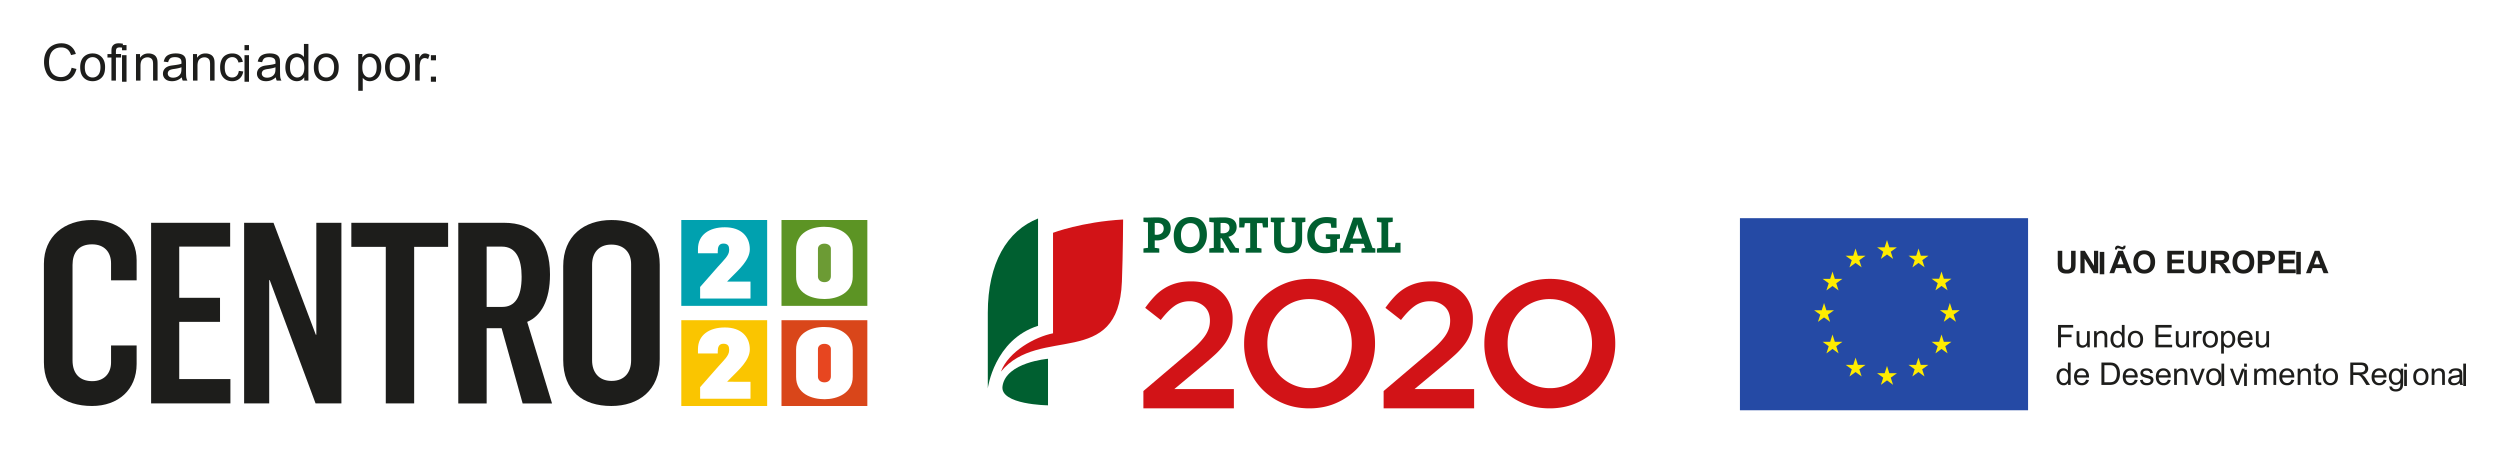
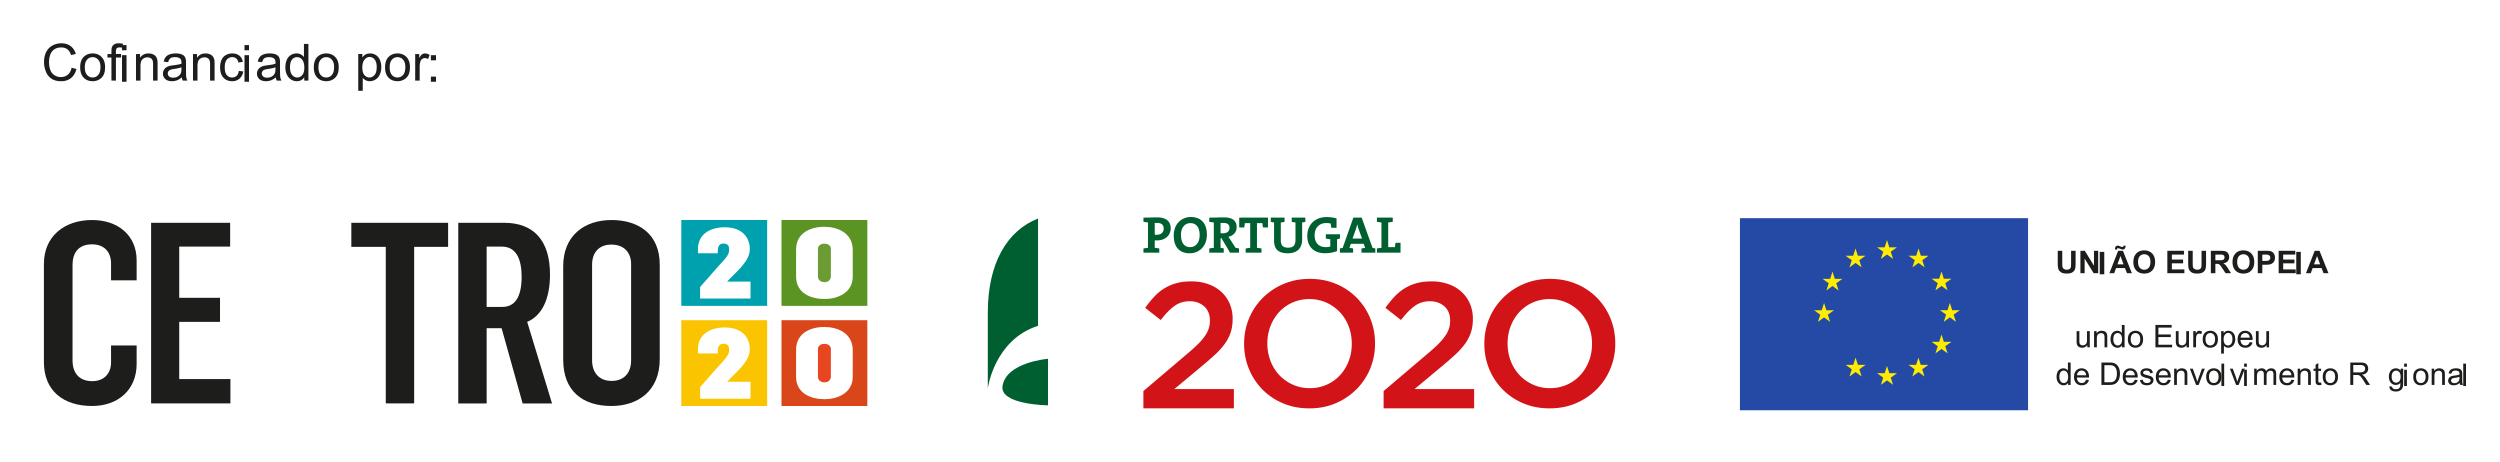
<svg xmlns="http://www.w3.org/2000/svg" width="407.937" height="75.417" viewBox="0 0 107.933 19.954" version="1.1" id="svg1" xml:space="preserve">
  <defs id="defs1">
    <clipPath clipPathUnits="userSpaceOnUse" id="clipPath801">
      <path d="M0 1080h1920V0H0Z" transform="translate(-1399.098 -525.667)" id="path801" />
    </clipPath>
    <clipPath clipPathUnits="userSpaceOnUse" id="clipPath803">
      <path d="M0 1080h1920V0H0Z" transform="translate(-1419.425 -526.019)" id="path803" />
    </clipPath>
    <clipPath clipPathUnits="userSpaceOnUse" id="clipPath805">
      <path d="M0 1080h1920V0H0Z" transform="translate(-1428.452 -525.667)" id="path805" />
    </clipPath>
    <clipPath clipPathUnits="userSpaceOnUse" id="clipPath807">
      <path d="M0 1080h1920V0H0Z" transform="translate(-1448.78 -526.019)" id="path807" />
    </clipPath>
    <clipPath clipPathUnits="userSpaceOnUse" id="clipPath809">
      <path d="M0 1080h1920V0H0Z" transform="translate(-1427.631 -542.57)" id="path809" />
    </clipPath>
    <clipPath clipPathUnits="userSpaceOnUse" id="clipPath811">
      <path d="M0 1080h1920V0H0Z" transform="translate(-1386.225 -546.75)" id="path811" />
    </clipPath>
    <clipPath clipPathUnits="userSpaceOnUse" id="clipPath813">
-       <path d="M0 1080h1920V0H0Z" transform="translate(-1388.056 -532.722)" id="path813" />
-     </clipPath>
+       </clipPath>
    <clipPath clipPathUnits="userSpaceOnUse" id="clipPath815">
      <path d="M0 1080h1920V0H0Z" transform="translate(-1387.443 -529.608)" id="path815" />
    </clipPath>
    <clipPath clipPathUnits="userSpaceOnUse" id="clipPath817">
      <path d="M0 1080h1920V0H0Z" transform="translate(-1264.753 -529.195)" id="path817" />
    </clipPath>
    <clipPath clipPathUnits="userSpaceOnUse" id="clipPath819">
      <path d="M0 1080h1920V0H0Z" transform="translate(-1277.852 -546.227)" id="path819" />
    </clipPath>
    <clipPath clipPathUnits="userSpaceOnUse" id="clipPath821">
-       <path d="M0 1080h1920V0H0Z" transform="translate(-1289.217 -546.227)" id="path821" />
-     </clipPath>
+       </clipPath>
    <clipPath clipPathUnits="userSpaceOnUse" id="clipPath823">
      <path d="M0 1080h1920V0H0Z" transform="translate(-1306.527 -543.285)" id="path823" />
    </clipPath>
    <clipPath clipPathUnits="userSpaceOnUse" id="clipPath825">
      <path d="M0 1080h1920V0H0Z" transform="translate(-1320.772 -535.946)" id="path825" />
    </clipPath>
    <clipPath clipPathUnits="userSpaceOnUse" id="clipPath827">
      <path d="M0 1080h1920V0H0Z" transform="translate(-1336.503 -529.412)" id="path827" />
    </clipPath>
    <clipPath clipPathUnits="userSpaceOnUse" id="clipPath829">
      <path d="M0 1080h1920V0H0Z" transform="translate(-1351.09 -536.97)" id="path829" />
    </clipPath>
    <clipPath clipPathUnits="userSpaceOnUse" id="clipPath831">
      <path d="M0 1080h1920V0H0Z" transform="translate(-1351.09 -524.727)" id="path831" />
    </clipPath>
    <clipPath clipPathUnits="userSpaceOnUse" id="clipPath833">
      <path d="M0 1080h1920V0H0Z" transform="translate(-1363.584 -539.653)" id="path833" />
    </clipPath>
    <clipPath clipPathUnits="userSpaceOnUse" id="clipPath835">
      <path d="M0 1080h1920V0H0Z" transform="translate(-1360.122 -543.677)" id="path835" />
    </clipPath>
    <clipPath clipPathUnits="userSpaceOnUse" id="clipPath837">
      <path d="M0 1080h1920V0H0Z" transform="translate(-1360.122 -531.435)" id="path837" />
    </clipPath>
    <clipPath clipPathUnits="userSpaceOnUse" id="clipPath839">
      <path d="M0 1080h1920V0H0Z" transform="translate(-1363.584 -527.411)" id="path839" />
    </clipPath>
    <clipPath clipPathUnits="userSpaceOnUse" id="clipPath841">
      <path d="M0 1080h1920V0H0Z" transform="translate(-1510.82 -542.805)" id="path841" />
    </clipPath>
    <clipPath clipPathUnits="userSpaceOnUse" id="clipPath843">
      <path d="M0 1080h1920V0H0Z" transform="translate(-1513.592 -540.066)" id="path843" />
    </clipPath>
    <clipPath clipPathUnits="userSpaceOnUse" id="clipPath845">
      <path d="M0 1080h1920V0H0Z" id="path845" />
    </clipPath>
    <clipPath clipPathUnits="userSpaceOnUse" id="clipPath847">
      <path d="M0 1080h1920V0H0Z" transform="translate(-1518.863 -541.15)" id="path847" />
    </clipPath>
    <clipPath clipPathUnits="userSpaceOnUse" id="clipPath849">
      <path d="M0 1080h1920V0H0Z" transform="translate(-1520.632 -541.437)" id="path849" />
    </clipPath>
    <clipPath clipPathUnits="userSpaceOnUse" id="clipPath851">
      <path d="M0 1080h1920V0H0Z" transform="translate(-1524.212 -540.066)" id="path851" />
    </clipPath>
    <clipPath clipPathUnits="userSpaceOnUse" id="clipPath853">
      <path d="M0 1080h1920V0H0Z" transform="translate(-1526.76 -542.805)" id="path853" />
    </clipPath>
    <clipPath clipPathUnits="userSpaceOnUse" id="clipPath855">
      <path d="M0 1080h1920V0H0Z" transform="translate(-1530.08 -541.646)" id="path855" />
    </clipPath>
    <clipPath clipPathUnits="userSpaceOnUse" id="clipPath857">
      <path d="M0 1080h1920V0H0Z" transform="translate(-1532.746 -541.437)" id="path857" />
    </clipPath>
    <clipPath clipPathUnits="userSpaceOnUse" id="clipPath859">
      <path d="M0 1080h1920V0H0Z" transform="translate(-1535.817 -542.341)" id="path859" />
    </clipPath>
    <clipPath clipPathUnits="userSpaceOnUse" id="clipPath861">
      <path d="M0 1080h1920V0H0Z" transform="translate(-1537.815 -540.066)" id="path861" />
    </clipPath>
    <clipPath clipPathUnits="userSpaceOnUse" id="clipPath863">
      <path d="M0 1080h1920V0H0Z" id="path863" />
    </clipPath>
    <clipPath clipPathUnits="userSpaceOnUse" id="clipPath865">
      <path d="M0 1080h1920V0H0Z" transform="translate(-1542.88 -541.15)" id="path865" />
    </clipPath>
    <clipPath clipPathUnits="userSpaceOnUse" id="clipPath867">
-       <path d="M0 1080h1920V0H0Z" transform="translate(-1510.86 -531.004)" id="path867" />
-     </clipPath>
+       </clipPath>
    <clipPath clipPathUnits="userSpaceOnUse" id="clipPath869">
      <path d="M0 1080h1920V0H0Z" transform="translate(-1514.434 -531.004)" id="path869" />
    </clipPath>
    <clipPath clipPathUnits="userSpaceOnUse" id="clipPath871">
      <path d="M0 1080h1920V0H0Z" transform="translate(-1515.261 -531.004)" id="path871" />
    </clipPath>
    <clipPath clipPathUnits="userSpaceOnUse" id="clipPath873">
      <path d="M0 1080h1920V0H0Z" transform="translate(-1517.613 -531.993)" id="path873" />
    </clipPath>
    <clipPath clipPathUnits="userSpaceOnUse" id="clipPath875">
      <path d="M0 1080h1920V0H0Z" transform="translate(-1519.736 -531.995)" id="path875" />
    </clipPath>
    <clipPath clipPathUnits="userSpaceOnUse" id="clipPath877">
      <path d="M0 1080h1920V0H0Z" transform="translate(-1522.756 -531.004)" id="path877" />
    </clipPath>
    <clipPath clipPathUnits="userSpaceOnUse" id="clipPath879">
      <path d="M0 1080h1920V0H0Z" transform="translate(-1526.557 -531.004)" id="path879" />
    </clipPath>
    <clipPath clipPathUnits="userSpaceOnUse" id="clipPath881">
      <path d="M0 1080h1920V0H0Z" transform="translate(-1527.38 -531.004)" id="path881" />
    </clipPath>
    <clipPath clipPathUnits="userSpaceOnUse" id="clipPath883">
      <path d="M0 1080h1920V0H0Z" transform="translate(-1528.879 -531.995)" id="path883" />
    </clipPath>
    <clipPath clipPathUnits="userSpaceOnUse" id="clipPath885">
      <path d="M0 1080h1920V0H0Z" transform="translate(-1531.09 -531.984)" id="path885" />
    </clipPath>
    <clipPath clipPathUnits="userSpaceOnUse" id="clipPath887">
      <path d="M0 1080h1920V0H0Z" transform="translate(-1533.167 -532.186)" id="path887" />
    </clipPath>
    <clipPath clipPathUnits="userSpaceOnUse" id="clipPath889">
      <path d="M0 1080h1920V0H0Z" transform="translate(-1536.34 -531.004)" id="path889" />
    </clipPath>
    <clipPath clipPathUnits="userSpaceOnUse" id="clipPath891">
      <path d="M0 1080h1920V0H0Z" transform="translate(-1511.022 -527.403)" id="path891" />
    </clipPath>
    <clipPath clipPathUnits="userSpaceOnUse" id="clipPath893">
      <path d="M0 1080h1920V0H0Z" transform="translate(-1513.179 -527.596)" id="path893" />
    </clipPath>
    <clipPath clipPathUnits="userSpaceOnUse" id="clipPath895">
      <path d="M0 1080h1920V0H0Z" transform="translate(-1516.52 -526.736)" id="path895" />
    </clipPath>
    <clipPath clipPathUnits="userSpaceOnUse" id="clipPath897">
      <path d="M0 1080h1920V0H0Z" transform="translate(-1519.131 -527.596)" id="path897" />
    </clipPath>
    <clipPath clipPathUnits="userSpaceOnUse" id="clipPath899">
      <path d="M0 1080h1920V0H0Z" transform="translate(-1520.87 -527.005)" id="path899" />
    </clipPath>
    <clipPath clipPathUnits="userSpaceOnUse" id="clipPath901">
      <path d="M0 1080h1920V0H0Z" transform="translate(-1523.171 -527.596)" id="path901" />
    </clipPath>
    <clipPath clipPathUnits="userSpaceOnUse" id="clipPath903">
      <path d="M0 1080h1920V0H0Z" transform="translate(-1525.044 -526.413)" id="path903" />
    </clipPath>
    <clipPath clipPathUnits="userSpaceOnUse" id="clipPath905">
      <path d="M0 1080h1920V0H0Z" transform="translate(-1527.723 -526.413)" id="path905" />
    </clipPath>
    <clipPath clipPathUnits="userSpaceOnUse" id="clipPath907">
      <path d="M0 1080h1920V0H0Z" transform="translate(-1529.305 -527.405)" id="path907" />
    </clipPath>
    <clipPath clipPathUnits="userSpaceOnUse" id="clipPath909">
      <path d="M0 1080h1920V0H0Z" id="path909" />
    </clipPath>
    <clipPath clipPathUnits="userSpaceOnUse" id="clipPath911">
      <path d="M0 1080h1920V0H0Z" transform="translate(-1532.613 -526.413)" id="path911" />
    </clipPath>
    <clipPath clipPathUnits="userSpaceOnUse" id="clipPath913">
      <path d="M0 1080h1920V0H0Z" id="path913" />
    </clipPath>
    <clipPath clipPathUnits="userSpaceOnUse" id="clipPath915">
      <path d="M0 1080h1920V0H0Z" transform="translate(-1534.824 -526.413)" id="path915" />
    </clipPath>
    <clipPath clipPathUnits="userSpaceOnUse" id="clipPath917">
      <path d="M0 1080h1920V0H0Z" transform="translate(-1538.265 -527.596)" id="path917" />
    </clipPath>
    <clipPath clipPathUnits="userSpaceOnUse" id="clipPath919">
      <path d="M0 1080h1920V0H0Z" transform="translate(-1540.138 -526.413)" id="path919" />
    </clipPath>
    <clipPath clipPathUnits="userSpaceOnUse" id="clipPath921">
      <path d="M0 1080h1920V0H0Z" transform="translate(-1543 -526.714)" id="path921" />
    </clipPath>
    <clipPath clipPathUnits="userSpaceOnUse" id="clipPath923">
      <path d="M0 1080h1920V0H0Z" transform="translate(-1543.549 -527.405)" id="path923" />
    </clipPath>
    <clipPath clipPathUnits="userSpaceOnUse" id="clipPath925">
      <path d="M0 1080h1920V0H0Z" transform="translate(-1546.929 -527.943)" id="path925" />
    </clipPath>
    <clipPath clipPathUnits="userSpaceOnUse" id="clipPath927">
-       <path d="M0 1080h1920V0H0Z" transform="translate(-1549.534 -527.596)" id="path927" />
-     </clipPath>
+       </clipPath>
    <clipPath clipPathUnits="userSpaceOnUse" id="clipPath929">
      <path d="M0 1080h1920V0H0Z" transform="translate(-1551.625 -527.44)" id="path929" />
    </clipPath>
    <clipPath clipPathUnits="userSpaceOnUse" id="clipPath931">
      <path d="M0 1080h1920V0H0Z" id="path931" />
    </clipPath>
    <clipPath clipPathUnits="userSpaceOnUse" id="clipPath933">
      <path d="M0 1080h1920V0H0Z" transform="translate(-1554.605 -527.405)" id="path933" />
    </clipPath>
    <clipPath clipPathUnits="userSpaceOnUse" id="clipPath935">
      <path d="M0 1080h1920V0H0Z" transform="translate(-1556.512 -526.413)" id="path935" />
    </clipPath>
    <clipPath clipPathUnits="userSpaceOnUse" id="clipPath937">
      <path d="M0 1080h1920V0H0Z" transform="translate(-1559.906 -527.409)" id="path937" />
    </clipPath>
    <clipPath clipPathUnits="userSpaceOnUse" id="clipPath939">
      <path d="M0 1080h1920V0H0Z" id="path939" />
    </clipPath>
    <clipPath clipPathUnits="userSpaceOnUse" id="clipPath941">
      <path d="M0 1080h1920V0H0Z" id="path941" />
    </clipPath>
    <clipPath clipPathUnits="userSpaceOnUse" id="clipPath943">
      <path d="M0 1080h1920V0H0Z" transform="translate(-1489.214 -541.812)" id="path943" />
    </clipPath>
    <clipPath clipPathUnits="userSpaceOnUse" id="clipPath945">
      <path d="M0 1080h1920V0H0Z" transform="translate(-1485.37 -540.778)" id="path945" />
    </clipPath>
    <clipPath clipPathUnits="userSpaceOnUse" id="clipPath947">
      <path d="M0 1080h1920V0H0Z" transform="translate(-1483.298 -540.266)" id="path947" />
    </clipPath>
    <clipPath clipPathUnits="userSpaceOnUse" id="clipPath949">
      <path d="M0 1080h1920V0H0Z" transform="translate(-1482.266 -534.66)" id="path949" />
    </clipPath>
    <clipPath clipPathUnits="userSpaceOnUse" id="clipPath951">
-       <path d="M0 1080h1920V0H0Z" transform="translate(-1483.582 -531.685)" id="path951" />
-     </clipPath>
+       </clipPath>
    <clipPath clipPathUnits="userSpaceOnUse" id="clipPath953">
      <path d="M0 1080h1920V0H0Z" transform="translate(-1486.402 -528.866)" id="path953" />
    </clipPath>
    <clipPath clipPathUnits="userSpaceOnUse" id="clipPath955">
      <path d="M0 1080h1920V0H0Z" transform="translate(-1490.242 -527.844)" id="path955" />
    </clipPath>
    <clipPath clipPathUnits="userSpaceOnUse" id="clipPath957">
      <path d="M0 1080h1920V0H0Z" transform="translate(-1494.083 -528.866)" id="path957" />
    </clipPath>
    <clipPath clipPathUnits="userSpaceOnUse" id="clipPath959">
      <path d="M0 1080h1920V0H0Z" transform="translate(-1496.903 -531.685)" id="path959" />
    </clipPath>
    <clipPath clipPathUnits="userSpaceOnUse" id="clipPath961">
      <path d="M0 1080h1920V0H0Z" transform="translate(-1498.854 -535.548)" id="path961" />
    </clipPath>
    <clipPath clipPathUnits="userSpaceOnUse" id="clipPath963">
      <path d="M0 1080h1920V0H0Z" transform="translate(-1495.875 -537.97)" id="path963" />
    </clipPath>
    <clipPath clipPathUnits="userSpaceOnUse" id="clipPath965">
      <path d="M0 1080h1920V0H0Z" transform="translate(-1493.81 -543.085)" id="path965" />
    </clipPath>
    <clipPath clipPathUnits="userSpaceOnUse" id="clipPath967">
      <path d="M0 1080h1920V0H0Z" transform="translate(-1268.138 -565.17)" id="path967" />
    </clipPath>
    <clipPath clipPathUnits="userSpaceOnUse" id="clipPath969">
      <path d="M0 1080h1920V0H0Z" transform="translate(-1269.752 -565.222)" id="path969" />
    </clipPath>
    <clipPath clipPathUnits="userSpaceOnUse" id="clipPath971">
      <path d="M0 1080h1920V0H0Z" transform="translate(-1273.006 -563.599)" id="path971" />
    </clipPath>
    <clipPath clipPathUnits="userSpaceOnUse" id="clipPath973">
      <path d="M0 1080h1920V0H0Z" id="path973" />
    </clipPath>
    <clipPath clipPathUnits="userSpaceOnUse" id="clipPath975">
      <path d="M0 1080h1920V0H0Z" transform="translate(-1276.005 -563.599)" id="path975" />
    </clipPath>
    <clipPath clipPathUnits="userSpaceOnUse" id="clipPath977">
      <path d="M0 1080h1920V0H0Z" transform="translate(-1281.56 -565.229)" id="path977" />
    </clipPath>
    <clipPath clipPathUnits="userSpaceOnUse" id="clipPath979">
      <path d="M0 1080h1920V0H0Z" transform="translate(-1282.97 -563.599)" id="path979" />
    </clipPath>
    <clipPath clipPathUnits="userSpaceOnUse" id="clipPath981">
      <path d="M0 1080h1920V0H0Z" transform="translate(-1288.57 -564.788)" id="path981" />
    </clipPath>
    <clipPath clipPathUnits="userSpaceOnUse" id="clipPath983">
      <path d="M0 1080h1920V0H0Z" id="path983" />
    </clipPath>
    <clipPath clipPathUnits="userSpaceOnUse" id="clipPath985">
      <path d="M0 1080h1920V0H0Z" transform="translate(-1293.047 -565.229)" id="path985" />
    </clipPath>
    <clipPath clipPathUnits="userSpaceOnUse" id="clipPath987">
      <path d="M0 1080h1920V0H0Z" transform="translate(-1294.823 -565.22)" id="path987" />
    </clipPath>
    <clipPath clipPathUnits="userSpaceOnUse" id="clipPath989">
      <path d="M0 1080h1920V0H0Z" transform="translate(-1298.3 -565.222)" id="path989" />
    </clipPath>
    <clipPath clipPathUnits="userSpaceOnUse" id="clipPath991">
      <path d="M0 1080h1920V0H0Z" transform="translate(-1303.66 -565.204)" id="path991" />
    </clipPath>
    <clipPath clipPathUnits="userSpaceOnUse" id="clipPath993">
      <path d="M0 1080h1920V0H0Z" transform="translate(-1307.004 -565.222)" id="path993" />
    </clipPath>
    <clipPath clipPathUnits="userSpaceOnUse" id="clipPath995">
      <path d="M0 1080h1920V0H0Z" transform="translate(-1310.12 -563.599)" id="path995" />
    </clipPath>
    <clipPath clipPathUnits="userSpaceOnUse" id="clipPath997">
      <path d="M0 1080h1920V0H0Z" id="path997" />
    </clipPath>
  </defs>
  <g id="layer-MC0" transform="matrix(.265 0 0 .265 -444.984 -178.982)">
    <path id="path800" d="m0 0 5.268 4.473c.525.436.969.832 1.333 1.188.365.358.659.695.885 1.016a3.6 3.6 0 0 1 .492.938c.102.305.153.632.153.982 0 .756-.236 1.342-.711 1.756-.472.415-1.059.622-1.759.622-.699 0-1.315-.189-1.847-.568-.532-.379-1.095-.954-1.693-1.726L.219 10.167c.364.51.735.967 1.115 1.371.378.404.79.743 1.235 1.013.443.273.932.484 1.464.63.531.147 1.14.221 1.825.221.743 0 1.424-.109 2.044-.329a4.673 4.673 0 0 0 1.595-.928 4.226 4.226 0 0 0 1.039-1.443 4.589 4.589 0 0 0 .371-1.869V8.79c0-.599-.08-1.141-.24-1.629a5.161 5.161 0 0 0-.732-1.41 9.203 9.203 0 0 0-1.246-1.365 47.479 47.479 0 0 0-1.761-1.52L3.782.243h7.278v-2.36H0Z" style="fill:#d21317;fill-opacity:1;fill-rule:nonzero;stroke:none" transform="matrix(1.333 0 0 -1.333 1865.463 739.11)" clip-path="url('#clipPath801')" />
    <path id="path802" d="M0 0a4.953 4.953 0 0 1 3.7 1.585c.45.488.802 1.06 1.056 1.716.254.656.38 1.355.38 2.098v.044c0 .744-.126 1.446-.38 2.11a5.228 5.228 0 0 1-1.067 1.726 5.157 5.157 0 0 1-1.642 1.169 4.97 4.97 0 0 1-2.091.438 5.01 5.01 0 0 1-2.078-.426 4.935 4.935 0 0 1-1.621-1.159 5.354 5.354 0 0 1-1.056-1.716 5.777 5.777 0 0 1-.382-2.099v-.043c0-.743.129-1.446.382-2.109a5.227 5.227 0 0 1 1.066-1.726A5.135 5.135 0 0 1-2.089.438 4.97 4.97 0 0 1 0 0m-.044-2.469c-1.18 0-2.258.207-3.234.623A7.64 7.64 0 0 0-5.793-.151a7.742 7.742 0 0 0-1.639 2.502 7.923 7.923 0 0 0-.59 3.048v.044c0 1.078.197 2.096.59 3.05a7.754 7.754 0 0 0 1.661 2.514 8.02 8.02 0 0 0 2.537 1.715c.976.422 2.054.634 3.234.634 1.181 0 2.259-.208 3.234-.624a7.687 7.687 0 0 0 2.515-1.693 7.804 7.804 0 0 0 1.64-2.502c.393-.956.59-1.971.59-3.051v-.043a7.928 7.928 0 0 0-.59-3.049A7.72 7.72 0 0 0 5.727-.119a7.95 7.95 0 0 0-2.536-1.715c-.976-.424-2.054-.635-3.235-.635" style="fill:#d21317;fill-opacity:1;fill-rule:nonzero;stroke:none" transform="matrix(1.333 0 0 -1.333 1892.567 738.642)" clip-path="url('#clipPath803')" />
    <path id="path804" d="m0 0 5.269 4.473c.523.436.967.832 1.333 1.188.364.358.659.695.885 1.016.225.319.389.633.491.938.102.305.153.632.153.982 0 .756-.236 1.342-.71 1.756-.474.415-1.06.622-1.759.622-.701 0-1.316-.189-1.847-.568-.532-.379-1.098-.954-1.694-1.726L.219 10.167c.365.51.735.967 1.115 1.371.379.404.791.743 1.235 1.013.445.273.932.484 1.464.63.531.147 1.14.221 1.825.221a6.06 6.06 0 0 0 2.043-.329 4.64 4.64 0 0 0 1.596-.928 4.21 4.21 0 0 0 1.038-1.443 4.557 4.557 0 0 0 .373-1.869V8.79c0-.599-.08-1.141-.241-1.629a5.137 5.137 0 0 0-.733-1.41 9.032 9.032 0 0 0-1.245-1.365 49.076 49.076 0 0 0-1.76-1.52L3.781.243h7.279v-2.36H0Z" style="fill:#d21317;fill-opacity:1;fill-rule:nonzero;stroke:none" transform="matrix(1.333 0 0 -1.333 1904.602 739.11)" clip-path="url('#clipPath805')" />
    <path id="path806" d="M0 0a4.99 4.99 0 0 1 2.077.427c.632.285 1.172.67 1.622 1.158.449.488.8 1.06 1.056 1.716.253.656.38 1.355.38 2.098v.044a5.87 5.87 0 0 1-.38 2.11 5.292 5.292 0 0 1-1.066 1.726 5.155 5.155 0 0 1-1.644 1.169 4.962 4.962 0 0 1-2.089.438 4.992 4.992 0 0 1-2.078-.426 4.933 4.933 0 0 1-1.623-1.159 5.372 5.372 0 0 1-1.056-1.716 5.755 5.755 0 0 1-.38-2.099v-.043c0-.743.126-1.446.38-2.109a5.244 5.244 0 0 1 1.066-1.726A5.146 5.146 0 0 1-2.091.438 4.98 4.98 0 0 1 0 0m-.044-2.469c-1.181 0-2.259.207-3.236.623A7.632 7.632 0 0 0-5.793-.151a7.693 7.693 0 0 0-1.639 2.502 7.924 7.924 0 0 0-.591 3.048v.044c0 1.078.198 2.096.591 3.05a7.722 7.722 0 0 0 1.661 2.514 8.017 8.017 0 0 0 2.534 1.715c.978.422 2.056.634 3.237.634 1.178 0 2.257-.208 3.233-.624a7.718 7.718 0 0 0 2.515-1.693 7.801 7.801 0 0 0 1.639-2.502c.393-.956.59-1.971.59-3.051v-.043a7.928 7.928 0 0 0-.59-3.049A7.702 7.702 0 0 0 5.726-.119a7.954 7.954 0 0 0-2.537-1.715c-.974-.424-2.053-.635-3.233-.635" style="fill:#d21317;fill-opacity:1;fill-rule:nonzero;stroke:none" transform="matrix(1.333 0 0 -1.333 1931.707 738.642)" clip-path="url('#clipPath807')" />
    <path id="path808" d="M0 0v.513c.166.033.365.066.555.076V3.7A4.53 4.53 0 0 0 0 3.777v.515h1.935v-.515A4.476 4.476 0 0 0 1.38 3.7V.68h.822c.013.154.044.337.076.526h.609V0Zm-2.203 2.791a5.713 5.713 0 0 0-.197.674h-.006a6.402 6.402 0 0 0-.203-.704l-.37-1.026h1.157zM-1.885 0v.513c.134.027.305.059.45.07l-.183.508h-1.565l-.178-.508c.148-.011.319-.043.453-.07V0h-1.615v.513c.103.033.228.059.336.066l1.309 3.713h1.012L-.53.579A1.49 1.49 0 0 0-.193.513V0Zm-2.986 1.659V.2a4.155 4.155 0 0 0-1.481-.265c-1.355 0-2.157.803-2.157 2.111 0 1.367.916 2.309 2.378 2.309.402 0 .802-.057 1.198-.16V3.044h-.638c-.037.185-.056.349-.076.517a2.073 2.073 0 0 1-.528.064c-.833 0-1.436-.529-1.436-1.5 0-.912.496-1.445 1.368-1.445.201 0 .38.024.544.077v.895a3.418 3.418 0 0 0-.544.083v.515h1.729v-.527c-.115-.026-.237-.045-.357-.064M-9.137 3.7V1.646c0-1.138-.629-1.716-1.774-1.716-1.356 0-1.658.737-1.658 1.556V3.7a2.401 2.401 0 0 0-.402.07v.522h1.684V3.77a2.882 2.882 0 0 0-.458-.07V1.538c0-.542.173-.923.885-.923.635 0 .908.267.908.999V3.7a2.648 2.648 0 0 0-.456.07v.522h1.665V3.77a2.322 2.322 0 0 0-.394-.07m-4.786-.617c-.029.196-.063.368-.075.529h-.662V.589c.191-.01.387-.043.554-.076V0h-1.934v.513c.166.033.363.066.554.076v3.023h-.655c-.012-.161-.045-.333-.075-.529h-.612v1.209h3.515V3.083Zm-4.869.558a2.3 2.3 0 0 1-.317-.016V2.383c.057-.005.165-.012.291-.012.503 0 .802.254.802.656 0 .412-.249.614-.776.614M-17.946 0l-1.05 1.771h-.113V.589c.121-.01.259-.031.388-.069V0h-1.768v.513c.165.033.363.066.553.076V3.7c-.19.013-.388.044-.553.077v.515h.496c.166 0 .762.025 1.29.025.948 0 1.559-.329 1.559-1.207 0-.6-.408-1.039-1.012-1.166.078-.1.152-.209.217-.31l.662-1.038c.12-.017.272-.043.42-.07V0Zm-4.863 3.616c-.591 0-1.138-.471-1.138-1.435 0-.909.357-1.501 1.126-1.501.559 0 1.156.432 1.156 1.462 0 .954-.405 1.474-1.144 1.474M-22.88-.07c-1.31 0-1.951.832-1.951 2.161 0 1.419.947 2.271 2.098 2.271 1.144 0 1.954-.687 1.954-2.156 0-1.417-.936-2.276-2.101-2.276m-3.986 3.711c-.102 0-.19 0-.287-.003V2.206c.084-.012.165-.02.24-.02.504.008.855.287.855.75 0 .433-.242.705-.808.705m-.013-2.14c-.077 0-.173 0-.274.011V.589c.191-.01.388-.043.554-.076V0h-1.934v.513c.165.033.362.066.553.076V3.7a4.442 4.442 0 0 0-.553.077v.515h.498c.202 0 .762.025 1.208.025 1.048 0 1.626-.49 1.626-1.329 0-.833-.634-1.487-1.678-1.487" style="fill:#005f30;fill-opacity:1;fill-rule:nonzero;stroke:none" transform="matrix(1.333 0 0 -1.333 1903.508 716.573)" clip-path="url('#clipPath809')" />
    <path id="path810" d="M0 0c-3.786-1.497-6.14-5.446-6.14-11.528v-9.233s.775 5.935 6.14 7.644z" style="fill:#005f30;fill-opacity:1;fill-rule:nonzero;stroke:none" transform="matrix(1.333 0 0 -1.333 1848.3 711)" clip-path="url('#clipPath811')" />
    <path id="path812" d="M0 0c-2.199-.439-5.421-2.202-6.37-4.685 4.722 5.734 14.36.192 14.787 10.976.135 3.414.149 7.617.149 7.617C3.534 13.625 0 12.284 0 12.284Z" style="fill:#d21317;fill-opacity:1;fill-rule:nonzero;stroke:none" transform="matrix(1.333 0 0 -1.333 1850.742 729.704)" clip-path="url('#clipPath813')" />
    <path id="path814" d="M0 0s-5.124-.415-5.559-3.341C-5.903-5.628 0-5.688 0-5.688Z" style="fill:#005f30;fill-opacity:1;fill-rule:nonzero;stroke:none" transform="matrix(1.333 0 0 -1.333 1849.924 733.856)" clip-path="url('#clipPath815')" />
    <path id="path816" d="M0 0v12.015c0 3.344 2.477 5.357 5.883 5.357 3.19 0 5.45-1.889 5.45-4.923v-2.447H8.206v2.075c0 1.393-.836 2.323-2.323 2.323-1.672 0-2.384-1.053-2.384-2.509V.217c0-1.641.898-2.539 2.415-2.539 1.456 0 2.292.96 2.292 2.292v2.074h3.127V-.217c0-3.158-2.26-5.14-5.45-5.14C2.415-5.357 0-3.53 0 0" style="fill:#1d1d1b;fill-opacity:1;fill-rule:nonzero;stroke:none" transform="matrix(1.333 0 0 -1.333 1686.338 734.406)" clip-path="url('#clipPath817')" />
    <path id="path818" d="M0 0h9.662v-2.912H3.438v-6.254h4.985v-2.943H3.438v-6.997h6.255v-2.973H0Z" style="fill:#1d1d1b;fill-opacity:1;fill-rule:nonzero;stroke:none" transform="matrix(1.333 0 0 -1.333 1703.802 711.697)" clip-path="url('#clipPath819')" />
    <path id="path820" d="M0 0h3.592l5.171-13.688h.062V0h3.066v-22.079H8.733L3.127-6.999h-.061v-15.08H0Z" style="fill:#1d1d1b;fill-opacity:1;fill-rule:nonzero;stroke:none" transform="matrix(1.333 0 0 -1.333 1718.956 711.697)" clip-path="url('#clipPath821')" />
    <path id="path822" d="M0 0h-4.211v2.942H7.618V0h-4.15v-19.137H0Z" style="fill:#1d1d1b;fill-opacity:1;fill-rule:nonzero;stroke:none" transform="matrix(1.333 0 0 -1.333 1742.036 715.62)" clip-path="url('#clipPath823')" />
    <path id="path824" d="M0 0c1.517 0 2.354 1.177 2.354 3.685 0 2.136-.651 3.684-2.415 3.684H-1.92V0Zm-5.388 10.281H.217c3.592 0 5.605-2.137 5.605-6.318 0-3.158-1.084-5.078-2.787-5.791l3.035-9.97H2.478L-.093-2.602H-1.92v-9.196h-3.468z" style="fill:#1d1d1b;fill-opacity:1;fill-rule:nonzero;stroke:none" transform="matrix(1.333 0 0 -1.333 1761.029 725.405)" clip-path="url('#clipPath825')" />
    <path id="path826" d="M0 0v11.767c0 1.456-.898 2.385-2.415 2.385-1.58 0-2.354-1.053-2.354-2.447V0c0-1.393.774-2.509 2.384-2.509C-.744-2.509 0-1.393 0 0m-8.299.062V11.52c0 3.685 2.539 5.635 5.914 5.635 3.283 0 5.884-1.703 5.884-5.45V.155c0-3.84-2.601-5.729-5.914-5.729-3.5 0-5.884 1.827-5.884 5.636" style="fill:#1d1d1b;fill-opacity:1;fill-rule:nonzero;stroke:none" transform="matrix(1.333 0 0 -1.333 1782.004 734.117)" clip-path="url('#clipPath827')" />
    <path id="path828" d="M0 0h-6.157v1.413l2.18 2.48c.731.827 1.366 1.366 1.366 2.013v.131c0 .347-.132.683-.695.683s-.695-.431-.695-.923v-.263h-2.42v.515c0 1.75 1.39 2.66 3.283 2.66 2.036 0 3.055-1.162 3.055-2.684 0-1.329-1.378-2.527-2.229-3.39l-.527-.538v-.025H0Zm-8.457-.892H2.036V9.601H-8.457Z" style="fill:#00a1af;fill-opacity:1;fill-rule:nonzero;stroke:none" transform="matrix(1.333 0 0 -1.333 1801.454 724.041)" clip-path="url('#clipPath829')" />
    <path id="path830" d="M0 0h-6.157v1.414l2.18 2.479c.731.828 1.366 1.366 1.366 2.013v.132c0 .347-.132.682-.695.682s-.695-.431-.695-.922v-.263h-2.42v.514c0 1.75 1.39 2.66 3.283 2.66 2.036 0 3.055-1.161 3.055-2.683 0-1.33-1.378-2.527-2.229-3.39l-.527-.539v-.024H0Zm-8.457-.891H2.036V9.602H-8.457Z" style="fill:#fac500;fill-opacity:1;fill-rule:nonzero;stroke:none" transform="matrix(1.333 0 0 -1.333 1801.454 740.364)" clip-path="url('#clipPath831')" />
    <path id="path832" d="M0 0c0-2.013-1.905-2.743-3.438-2.743-1.569 0-3.486.647-3.486 2.743v3.306c0 2.049 1.809 2.779 3.438 2.779C-1.881 6.085 0 5.355 0 3.246Zm-8.708-3.576H1.785V6.917H-8.708Z" style="fill:#5c9424;fill-opacity:1;fill-rule:nonzero;stroke:none" transform="matrix(1.333 0 0 -1.333 1818.112 720.463)" clip-path="url('#clipPath833')" />
    <path id="path834" d="M0 0c-.491 0-.79-.287-.79-.635v-3.389c0-.348.263-.684.802-.684.552 0 .779.384.779.719v3.366C.791-.276.479 0 0 0" style="fill:#6c9b34;fill-opacity:1;fill-rule:nonzero;stroke:none" transform="matrix(1.333 0 0 -1.333 1813.496 715.097)" clip-path="url('#clipPath835')" />
    <path id="path836" d="M0 0c-.491 0-.79-.287-.79-.635v-3.389c0-.348.263-.684.802-.684.552 0 .779.384.779.719v3.366C.791-.276.479 0 0 0" style="fill:#e74620;fill-opacity:1;fill-rule:nonzero;stroke:none" transform="matrix(1.333 0 0 -1.333 1813.496 731.42)" clip-path="url('#clipPath837')" />
    <path id="path838" d="M0 0c0-2.013-1.905-2.744-3.438-2.744-1.569 0-3.486.647-3.486 2.744v3.306c0 2.048 1.809 2.779 3.438 2.779C-1.881 6.085 0 5.354 0 3.245Zm-8.708-3.576H1.784V6.917H-8.708Z" style="fill:#d9461a;fill-opacity:1;fill-rule:nonzero;stroke:none" transform="matrix(1.333 0 0 -1.333 1818.112 736.785)" clip-path="url('#clipPath839')" />
    <path id="path840" d="M0 0h.553v-1.483c0-.235.007-.388.02-.458a.447.447 0 0 1 .17-.27.593.593 0 0 1 .365-.101c.156 0 .275.032.354.096.08.064.128.143.144.236.016.093.025.248.025.465V0h.553v-1.438c0-.329-.015-.561-.045-.697a.78.78 0 0 0-.166-.344.838.838 0 0 0-.322-.223 1.409 1.409 0 0 0-.527-.083c-.261 0-.459.03-.594.091a.851.851 0 0 0-.321.235.762.762 0 0 0-.155.303A3.34 3.34 0 0 0 0-1.461Z" style="fill:#1d1d1b;fill-opacity:1;fill-rule:nonzero;stroke:none" transform="matrix(1.333 0 0 -1.333 2014.427 716.26)" clip-path="url('#clipPath841')" />
    <path id="path842" d="M0 0v2.738h.538L1.659.91v1.828h.513V0h-.555L.514 1.786V0Z" style="fill:#1d1d1b;fill-opacity:1;fill-rule:nonzero;stroke:none" transform="matrix(1.333 0 0 -1.333 2018.122 719.912)" clip-path="url('#clipPath843')" />
    <path id="path844" d="M1516.332 542.805h.553v-2.738h-.553z" style="fill:#1d1d1b;fill-opacity:1;fill-rule:nonzero;stroke:none" transform="matrix(1.333 0 0 -1.333 0 1440)" clip-path="url('#clipPath845')" />
    <path id="path846" d="m0 0-.377 1.016L-.747 0Zm-.805 1.806h-.239l-.002.067c0 .131.032.232.095.302.064.07.145.106.245.106a.509.509 0 0 0 .121-.014c.038-.01.106-.037.205-.081a.627.627 0 0 1 .233-.066c.039 0 .073.012.099.037.027.025.044.067.052.125h.243c-.002-.168-.033-.288-.095-.36a.298.298 0 0 0-.238-.108.583.583 0 0 0-.125.013c-.029.007-.1.033-.215.076a.81.81 0 0 1-.25.066c-.04 0-.071-.012-.093-.037-.023-.024-.035-.066-.036-.126m1.823-2.889H.417l-.239.622H-.917l-.226-.622h-.586l1.066 2.738h.585z" style="fill:#1d1d1b;fill-opacity:1;fill-rule:nonzero;stroke:none" transform="matrix(1.333 0 0 -1.333 2025.15 718.467)" clip-path="url('#clipPath847')" />
    <path id="path848" d="M0 0c0-.31.072-.545.215-.705a.7.7 0 0 1 .545-.24c.221 0 .401.079.543.238.141.159.212.397.212.715 0 .313-.069.547-.206.702A.701.701 0 0 1 .76.941.704.704 0 0 1 .209.707C.07.551 0 .315 0 0m-.57-.019c0 .279.042.513.126.703.062.139.147.264.254.375.108.111.226.193.354.247.171.072.368.108.591.108.403 0 .726-.125.968-.375.242-.251.364-.599.364-1.045 0-.442-.121-.787-.361-1.037-.241-.25-.562-.375-.964-.375-.407 0-.731.125-.971.373S-.57-.455-.57-.019" style="fill:#1d1d1b;fill-opacity:1;fill-rule:nonzero;stroke:none" transform="matrix(1.333 0 0 -1.333 2027.509 718.084)" clip-path="url('#clipPath849')" />
    <path id="path850" d="M0 0v2.738h2.031v-.463H.553v-.607h1.374v-.461H.553V.461h1.53V0Z" style="fill:#1d1d1b;fill-opacity:1;fill-rule:nonzero;stroke:none" transform="matrix(1.333 0 0 -1.333 2032.283 719.912)" clip-path="url('#clipPath851')" />
    <path id="path852" d="M0 0h.553v-1.483c0-.235.007-.388.02-.458a.447.447 0 0 1 .17-.27.593.593 0 0 1 .365-.101c.156 0 .275.032.355.096a.387.387 0 0 1 .144.236c.016.093.024.248.024.465V0h.553v-1.438c0-.329-.015-.561-.045-.697a.778.778 0 0 0-.165-.344.85.85 0 0 0-.323-.223 1.407 1.407 0 0 0-.526-.083c-.262 0-.46.03-.595.091a.851.851 0 0 0-.321.235.762.762 0 0 0-.155.303A3.34 3.34 0 0 0 0-1.461Z" style="fill:#1d1d1b;fill-opacity:1;fill-rule:nonzero;stroke:none" transform="matrix(1.333 0 0 -1.333 2035.68 716.26)" clip-path="url('#clipPath853')" />
    <path id="path854" d="M0 0h.409C.674 0 .84.011.906.034a.297.297 0 0 1 .155.115.362.362 0 0 1 .056.206.325.325 0 0 1-.074.223.336.336 0 0 1-.208.108 4.821 4.821 0 0 1-.403.009H0Zm-.553-1.58v2.738H.611c.292 0 .505-.025.638-.074a.625.625 0 0 0 .318-.262c.08-.126.12-.27.12-.432a.736.736 0 0 0-.181-.509c-.121-.134-.302-.218-.542-.253.119-.069.218-.146.296-.229.078-.084.183-.232.315-.445l.334-.534h-.661l-.4.596a3.852 3.852 0 0 1-.291.402.42.42 0 0 1-.167.114.891.891 0 0 1-.278.031H0V-1.58Z" style="fill:#1d1d1b;fill-opacity:1;fill-rule:nonzero;stroke:none" transform="matrix(1.333 0 0 -1.333 2040.108 717.805)" clip-path="url('#clipPath855')" />
    <path id="path856" d="M0 0c0-.31.072-.545.215-.705a.7.7 0 0 1 .545-.24c.221 0 .401.079.543.238.141.159.212.397.212.715 0 .313-.069.547-.206.702A.701.701 0 0 1 .76.941.704.704 0 0 1 .209.707C.07.551 0 .315 0 0m-.57-.019c0 .279.042.513.126.703.062.139.147.264.255.375.107.111.225.193.354.247.17.072.367.108.59.108.403 0 .726-.125.968-.375.242-.251.364-.599.364-1.045 0-.442-.121-.787-.361-1.037-.24-.25-.562-.375-.964-.375-.407 0-.731.125-.971.373S-.57-.455-.57-.019" style="fill:#1d1d1b;fill-opacity:1;fill-rule:nonzero;stroke:none" transform="matrix(1.333 0 0 -1.333 2043.661 718.084)" clip-path="url('#clipPath857')" />
    <path id="path858" d="M0 0v-.777h.302c.218 0 .364.014.438.043a.361.361 0 0 1 .235.347c0 .1-.029.182-.088.247a.382.382 0 0 1-.222.121A2.573 2.573 0 0 1 .267 0Zm-.553-2.275V.463h.887C.671.463.89.449.992.422a.715.715 0 0 0 .394-.268.849.849 0 0 0 .159-.533.892.892 0 0 0-.092-.424.786.786 0 0 0-.519-.4 3.176 3.176 0 0 0-.574-.039H0v-1.033z" style="fill:#1d1d1b;fill-opacity:1;fill-rule:nonzero;stroke:none" transform="matrix(1.333 0 0 -1.333 2047.756 716.878)" clip-path="url('#clipPath859')" />
    <path id="path860" d="M0 0v2.738h2.03v-.463H.553v-.607h1.374v-.461H.553V.461h1.53V0Z" style="fill:#1d1d1b;fill-opacity:1;fill-rule:nonzero;stroke:none" transform="matrix(1.333 0 0 -1.333 2050.42 719.912)" clip-path="url('#clipPath861')" />
    <path id="path862" d="M1540.35 542.805h.553v-2.738h-.553z" style="fill:#1d1d1b;fill-opacity:1;fill-rule:nonzero;stroke:none" transform="matrix(1.333 0 0 -1.333 0 1440)" clip-path="url('#clipPath863')" />
    <path id="path864" d="m0 0-.377 1.016L-.747 0Zm1.018-1.083H.417l-.239.622H-.917l-.226-.622h-.586l1.066 2.738h.585z" style="fill:#1d1d1b;fill-opacity:1;fill-rule:nonzero;stroke:none" transform="matrix(1.333 0 0 -1.333 2057.174 718.467)" clip-path="url('#clipPath865')" />
    <path id="path866" d="M0 0v2.738h1.847v-.323H.362v-.848h1.285v-.323H.362V0Z" style="fill:#1d1d1b;fill-opacity:1;fill-rule:nonzero;stroke:none" transform="matrix(1.333 0 0 -1.333 2014.48 731.995)" clip-path="url('#clipPath867')" />
    <path id="path868" d="M0 0v.291a.727.727 0 0 0-.63-.336.814.814 0 0 0-.327.067.536.536 0 0 0-.226.169.638.638 0 0 0-.104.25c-.014.066-.02.17-.02.314v1.229h.336V.883c0-.175.007-.293.02-.354A.355.355 0 0 1-.816.32.418.418 0 0 1-.562.245c.101 0 .195.026.284.077a.43.43 0 0 1 .187.211c.037.089.056.218.056.388v1.063h.336V0Z" style="fill:#1d1d1b;fill-opacity:1;fill-rule:nonzero;stroke:none" transform="matrix(1.333 0 0 -1.333 2019.245 731.995)" clip-path="url('#clipPath869')" />
    <path id="path870" d="M0 0v1.984h.303v-.282a.713.713 0 0 0 .631.326.833.833 0 0 0 .33-.064.52.52 0 0 0 .225-.169.652.652 0 0 0 .104-.248c.013-.063.019-.172.019-.327V0h-.336v1.207a.91.91 0 0 1-.039.307.324.324 0 0 1-.14.162.434.434 0 0 1-.234.061.545.545 0 0 1-.371-.136C.388 1.51.336 1.337.336 1.083V0Z" style="fill:#1d1d1b;fill-opacity:1;fill-rule:nonzero;stroke:none" transform="matrix(1.333 0 0 -1.333 2020.349 731.995)" clip-path="url('#clipPath871')" />
    <path id="path872" d="M0 0c0-.254.054-.444.161-.57A.485.485 0 0 1 .54-.758c.147 0 .272.06.374.18.103.12.154.304.154.55 0 .271-.052.471-.157.598a.48.48 0 0 1-.76.007C.05.455 0 .263 0 0m1.063-.99v.25a.62.62 0 0 0-.555-.295.78.78 0 0 0-.436.131.858.858 0 0 0-.308.365A1.26 1.26 0 0 0-.345 0c0 .198.033.378.098.539A.789.789 0 0 0 .05.91c.132.086.28.129.443.129a.67.67 0 0 0 .548-.273v.982h.334V-.99Z" style="fill:#1d1d1b;fill-opacity:1;fill-rule:nonzero;stroke:none" transform="matrix(1.333 0 0 -1.333 2023.484 730.675)" clip-path="url('#clipPath873')" />
    <path id="path874" d="M0 0c0-.254.055-.444.166-.571A.535.535 0 0 1 .585-.76a.53.53 0 0 1 .416.19c.111.127.166.321.166.581 0 .246-.056.431-.167.558a.531.531 0 0 1-.415.189A.537.537 0 0 1 .166.57C.055.444 0 .254 0 0m-.346 0c0 .367.102.639.307.816.17.147.378.221.624.221.272 0 .495-.09.668-.268.173-.179.26-.426.26-.741 0-.255-.038-.456-.115-.602a.813.813 0 0 0-.334-.341.975.975 0 0 0-.479-.122c-.278 0-.502.089-.674.268-.171.178-.257.434-.257.769" style="fill:#1d1d1b;fill-opacity:1;fill-rule:nonzero;stroke:none" transform="matrix(1.333 0 0 -1.333 2026.315 730.673)" clip-path="url('#clipPath875')" />
    <path id="path876" d="M0 0v2.738h1.98v-.323H.362v-.839h1.515v-.321H.362V.323h1.681V0Z" style="fill:#1d1d1b;fill-opacity:1;fill-rule:nonzero;stroke:none" transform="matrix(1.333 0 0 -1.333 2030.342 731.995)" clip-path="url('#clipPath877')" />
    <path id="path878" d="M0 0v.291a.727.727 0 0 0-.63-.336.814.814 0 0 0-.327.067.536.536 0 0 0-.226.169.623.623 0 0 0-.104.25c-.014.066-.021.17-.021.314v1.229h.337V.883c0-.175.007-.293.02-.354A.35.35 0 0 1-.816.32.418.418 0 0 1-.562.245c.101 0 .195.026.284.077a.43.43 0 0 1 .187.211c.037.089.056.218.056.388v1.063h.336V0Z" style="fill:#1d1d1b;fill-opacity:1;fill-rule:nonzero;stroke:none" transform="matrix(1.333 0 0 -1.333 2035.41 731.995)" clip-path="url('#clipPath879')" />
    <path id="path880" d="M0 0v1.984h.303v-.301c.077.141.148.233.213.278a.375.375 0 0 0 .216.067.66.66 0 0 0 .346-.108l-.116-.312a.476.476 0 0 1-.247.073.323.323 0 0 1-.198-.066.368.368 0 0 1-.125-.184 1.326 1.326 0 0 1-.056-.392V0Z" style="fill:#1d1d1b;fill-opacity:1;fill-rule:nonzero;stroke:none" transform="matrix(1.333 0 0 -1.333 2036.508 731.995)" clip-path="url('#clipPath881')" />
    <path id="path882" d="M0 0c0-.254.055-.444.166-.571A.535.535 0 0 1 .585-.76a.53.53 0 0 1 .416.19c.111.127.166.321.166.581 0 .246-.055.431-.167.558a.531.531 0 0 1-.415.189A.537.537 0 0 1 .166.57C.055.444 0 .254 0 0m-.345 0c0 .367.101.639.306.816.17.147.378.221.624.221a.89.89 0 0 0 .668-.268c.174-.179.26-.426.26-.741 0-.255-.038-.456-.115-.602a.808.808 0 0 0-.334-.341.975.975 0 0 0-.479-.122c-.278 0-.502.089-.674.268-.171.178-.256.434-.256.769" style="fill:#1d1d1b;fill-opacity:1;fill-rule:nonzero;stroke:none" transform="matrix(1.333 0 0 -1.333 2038.505 730.673)" clip-path="url('#clipPath883')" />
    <path id="path884" d="M0 0c0-.255.052-.444.155-.566a.477.477 0 0 1 .759.007c.107.126.16.322.16.587 0 .253-.052.442-.156.568a.469.469 0 0 1-.372.189C.402.785.276.717.165.584.055.45 0 .255 0 0m-.304-1.741v2.744h.306V.745a.747.747 0 0 0 .245.227.665.665 0 0 0 .33.076c.17 0 .319-.044.449-.131a.803.803 0 0 0 .293-.369c.066-.159.099-.333.099-.522 0-.203-.037-.386-.109-.548a.832.832 0 0 0-.756-.503.626.626 0 0 0-.302.071.68.68 0 0 0-.219.179v-.966z" style="fill:#1d1d1b;fill-opacity:1;fill-rule:nonzero;stroke:none" transform="matrix(1.333 0 0 -1.333 2041.454 730.688)" clip-path="url('#clipPath885')" />
    <path id="path886" d="M0 0h1.107C1.093.167 1.05.292.981.375A.516.516 0 0 1 .564.57.535.535 0 0 1 .175.415.612.612 0 0 1 0 0m1.104-.544.347-.042a.85.85 0 0 0-.304-.473.917.917 0 0 0-.568-.168c-.29 0-.52.089-.69.268-.17.178-.255.429-.255.752 0 .333.086.592.258.777A.87.87 0 0 0 .56.846c.265 0 .482-.09.65-.271.169-.18.252-.434.252-.762l-.001-.09h-1.48c.013-.217.074-.384.185-.5a.55.55 0 0 1 .415-.174c.123 0 .228.033.315.097a.64.64 0 0 1 .208.31" style="fill:#1d1d1b;fill-opacity:1;fill-rule:nonzero;stroke:none" transform="matrix(1.333 0 0 -1.333 2044.223 730.419)" clip-path="url('#clipPath887')" />
    <path id="path888" d="M0 0v.291a.727.727 0 0 0-.63-.336.814.814 0 0 0-.327.067.536.536 0 0 0-.226.169.638.638 0 0 0-.104.25c-.014.066-.02.17-.02.314v1.229h.336V.883c0-.175.007-.293.02-.354A.355.355 0 0 1-.816.32.418.418 0 0 1-.562.245c.101 0 .195.026.284.077a.43.43 0 0 1 .187.211c.037.089.056.218.056.388v1.063h.336V0Z" style="fill:#1d1d1b;fill-opacity:1;fill-rule:nonzero;stroke:none" transform="matrix(1.333 0 0 -1.333 2048.454 731.995)" clip-path="url('#clipPath889')" />
    <path id="path890" d="M0 0c0-.254.054-.444.161-.57A.485.485 0 0 1 .54-.758c.147 0 .272.06.374.18.103.12.154.303.154.55 0 .271-.052.471-.157.598a.48.48 0 0 1-.76.007C.05.455 0 .263 0 0m1.063-.99v.25a.62.62 0 0 0-.555-.295.78.78 0 0 0-.436.131.858.858 0 0 0-.308.365A1.26 1.26 0 0 0-.345 0c0 .198.033.378.098.539A.795.795 0 0 0 .05.91c.132.085.28.128.443.128a.669.669 0 0 0 .548-.272v.982h.334V-.99Z" style="fill:#1d1d1b;fill-opacity:1;fill-rule:nonzero;stroke:none" transform="matrix(1.333 0 0 -1.333 2014.696 736.796)" clip-path="url('#clipPath891')" />
    <path id="path892" d="M0 0h1.108C1.093.167 1.05.292.981.375A.516.516 0 0 1 .564.57.535.535 0 0 1 .175.415.612.612 0 0 1 0 0m1.104-.544.347-.043a.845.845 0 0 0-.304-.472.915.915 0 0 0-.568-.168c-.29 0-.52.089-.69.268-.17.178-.255.429-.255.752 0 .333.086.592.258.777A.872.872 0 0 0 .56.846c.266 0 .482-.09.65-.271.169-.18.253-.434.253-.762l-.002-.09h-1.48c.013-.218.074-.384.185-.5a.55.55 0 0 1 .415-.174.52.52 0 0 1 .316.097.646.646 0 0 1 .207.31" style="fill:#1d1d1b;fill-opacity:1;fill-rule:nonzero;stroke:none" transform="matrix(1.333 0 0 -1.333 2017.572 736.54)" clip-path="url('#clipPath893')" />
    <path id="path894" d="M0 0h.585c.18 0 .322.017.425.05a.608.608 0 0 1 .245.142.867.867 0 0 1 .201.347c.048.145.072.321.072.528 0 .286-.047.506-.141.66a.705.705 0 0 1-.343.309c-.097.037-.253.056-.469.056H0Zm-.362-.323v2.738h.943c.213 0 .375-.013.487-.039a.935.935 0 0 0 .402-.196c.145-.122.253-.278.324-.468.072-.19.107-.407.107-.651 0-.208-.024-.392-.072-.553a1.358 1.358 0 0 0-.187-.399.978.978 0 0 0-.25-.248.998.998 0 0 0-.326-.137 1.872 1.872 0 0 0-.44-.047Z" style="fill:#1d1d1b;fill-opacity:1;fill-rule:nonzero;stroke:none" transform="matrix(1.333 0 0 -1.333 2022.027 737.685)" clip-path="url('#clipPath895')" />
    <path id="path896" d="M0 0h1.108C1.093.167 1.05.292.981.375A.516.516 0 0 1 .564.57.535.535 0 0 1 .175.415.612.612 0 0 1 0 0m1.104-.544.347-.043a.845.845 0 0 0-.304-.472.915.915 0 0 0-.568-.168c-.29 0-.52.089-.69.268-.17.178-.255.429-.255.752 0 .333.086.592.258.777A.872.872 0 0 0 .56.846c.266 0 .482-.09.65-.271.169-.18.253-.434.253-.762l-.002-.09h-1.48c.013-.218.074-.384.185-.5a.55.55 0 0 1 .415-.174c.123 0 .229.033.315.097a.64.64 0 0 1 .208.31" style="fill:#1d1d1b;fill-opacity:1;fill-rule:nonzero;stroke:none" transform="matrix(1.333 0 0 -1.333 2025.508 736.54)" clip-path="url('#clipPath897')" />
    <path id="path898" d="m0 0 .333.052a.459.459 0 0 1 .156-.306.541.541 0 0 1 .357-.106c.155 0 .269.031.344.094a.28.28 0 0 1 .112.221.206.206 0 0 1-.099.18 1.52 1.52 0 0 1-.344.113A3.244 3.244 0 0 0 .347.41a.486.486 0 0 0-.291.455.533.533 0 0 0 .226.433.7.7 0 0 0 .214.098c.09.027.187.04.29.04.156 0 .293-.022.411-.067a.557.557 0 0 0 .26-.182.712.712 0 0 0 .116-.307L1.244.835a.358.358 0 0 1-.13.239.475.475 0 0 1-.303.086c-.155 0-.265-.026-.331-.077C.414 1.032.381.972.381.904.381.86.395.821.422.786A.298.298 0 0 1 .551.697C.585.684.684.656.848.611c.238-.064.404-.116.498-.156a.5.5 0 0 0 .221-.177.488.488 0 0 0 .081-.287.562.562 0 0 0-.099-.317.627.627 0 0 0-.283-.23 1.029 1.029 0 0 0-.418-.081c-.258 0-.454.054-.589.161C.124-.369.037-.211 0 0" style="fill:#1d1d1b;fill-opacity:1;fill-rule:nonzero;stroke:none" transform="matrix(1.333 0 0 -1.333 2027.827 737.326)" clip-path="url('#clipPath899')" />
    <path id="path900" d="M0 0h1.107C1.093.167 1.05.292.981.375A.516.516 0 0 1 .564.57.535.535 0 0 1 .175.415.612.612 0 0 1 0 0m1.104-.544.347-.043a.845.845 0 0 0-.304-.472.915.915 0 0 0-.568-.168c-.29 0-.52.089-.69.268-.17.178-.255.429-.255.752 0 .333.086.592.258.777A.87.87 0 0 0 .56.846c.266 0 .482-.09.65-.271.169-.18.253-.434.253-.762l-.002-.09h-1.48c.013-.218.074-.384.185-.5a.55.55 0 0 1 .415-.174c.123 0 .229.033.315.097a.64.64 0 0 1 .208.31" style="fill:#1d1d1b;fill-opacity:1;fill-rule:nonzero;stroke:none" transform="matrix(1.333 0 0 -1.333 2030.895 736.54)" clip-path="url('#clipPath901')" />
    <path id="path902" d="M0 0v1.984h.303v-.282a.713.713 0 0 0 .631.326.83.83 0 0 0 .33-.064.52.52 0 0 0 .329-.417c.013-.063.019-.172.019-.327V0h-.336v1.207a.91.91 0 0 1-.039.307.324.324 0 0 1-.14.162.434.434 0 0 1-.234.061.545.545 0 0 1-.371-.136C.388 1.51.336 1.337.336 1.083V0Z" style="fill:#1d1d1b;fill-opacity:1;fill-rule:nonzero;stroke:none" transform="matrix(1.333 0 0 -1.333 2033.392 738.116)" clip-path="url('#clipPath903')" />
    <path id="path904" d="m0 0-.755 1.984H-.4L.026.796C.072.667.115.534.153.396c.03.105.072.23.125.377l.441 1.211h.346L.314 0Z" style="fill:#1d1d1b;fill-opacity:1;fill-rule:nonzero;stroke:none" transform="matrix(1.333 0 0 -1.333 2036.964 738.116)" clip-path="url('#clipPath905')" />
    <path id="path906" d="M0 0c0-.254.055-.444.166-.571A.535.535 0 0 1 .585-.76a.53.53 0 0 1 .416.19c.111.127.166.321.166.581 0 .245-.055.431-.167.558a.531.531 0 0 1-.415.189A.537.537 0 0 1 .166.57C.055.444 0 .254 0 0m-.345 0c0 .367.101.639.306.816.17.147.378.221.624.221.272 0 .495-.09.668-.268.174-.179.26-.426.26-.741 0-.255-.038-.456-.115-.602a.808.808 0 0 0-.334-.341.975.975 0 0 0-.479-.122c-.278 0-.502.089-.674.268-.171.178-.256.434-.256.769" style="fill:#1d1d1b;fill-opacity:1;fill-rule:nonzero;stroke:none" transform="matrix(1.333 0 0 -1.333 2039.073 736.793)" clip-path="url('#clipPath907')" />
    <path id="path908" d="M1531.204 529.151h.336v-2.738h-.336z" style="fill:#1d1d1b;fill-opacity:1;fill-rule:nonzero;stroke:none" transform="matrix(1.333 0 0 -1.333 0 1440)" clip-path="url('#clipPath909')" />
    <path id="path910" d="m0 0-.755 1.984H-.4L.026.796C.072.667.115.534.153.396c.03.105.072.23.125.377l.441 1.211h.346L.314 0Z" style="fill:#1d1d1b;fill-opacity:1;fill-rule:nonzero;stroke:none" transform="matrix(1.333 0 0 -1.333 2043.484 738.116)" clip-path="url('#clipPath911')" />
    <path id="path912" d="M1533.976 528.397h.336v-1.984h-.336zm0 .754h.336v-.387h-.336z" style="fill:#1d1d1b;fill-opacity:1;fill-rule:nonzero;stroke:none" transform="matrix(1.333 0 0 -1.333 0 1440)" clip-path="url('#clipPath913')" />
    <path id="path914" d="M0 0v1.984h.301v-.279a.7.7 0 0 0 .601.323c.147 0 .268-.03.362-.091a.49.49 0 0 0 .199-.256c.156.232.361.347.612.347.197 0 .348-.054.454-.163.106-.109.159-.277.159-.503V0h-.334v1.25a.91.91 0 0 1-.033.29.285.285 0 0 1-.119.143.368.368 0 0 1-.201.054.469.469 0 0 1-.348-.139c-.092-.093-.138-.241-.138-.446V0h-.336v1.289c0 .149-.028.261-.082.336-.055.075-.145.112-.269.112a.487.487 0 0 1-.263-.075.43.43 0 0 1-.175-.218 1.235 1.235 0 0 1-.054-.415V0Z" style="fill:#1d1d1b;fill-opacity:1;fill-rule:nonzero;stroke:none" transform="matrix(1.333 0 0 -1.333 2046.432 738.116)" clip-path="url('#clipPath915')" />
    <path id="path916" d="M0 0h1.107C1.093.167 1.05.292.981.375A.516.516 0 0 1 .564.57.535.535 0 0 1 .175.415.612.612 0 0 1 0 0m1.104-.544.347-.043a.85.85 0 0 0-.304-.472.917.917 0 0 0-.568-.168c-.29 0-.52.089-.69.268-.17.178-.255.429-.255.752 0 .333.086.592.258.777A.87.87 0 0 0 .56.846c.265 0 .482-.09.65-.271.169-.18.252-.434.252-.762l-.001-.09h-1.48c.013-.218.074-.384.185-.5a.55.55 0 0 1 .415-.174c.123 0 .228.033.315.097a.64.64 0 0 1 .208.31" style="fill:#1d1d1b;fill-opacity:1;fill-rule:nonzero;stroke:none" transform="matrix(1.333 0 0 -1.333 2051.02 736.54)" clip-path="url('#clipPath917')" />
    <path id="path918" d="M0 0v1.984h.303v-.282a.713.713 0 0 0 .631.326.833.833 0 0 0 .33-.064.52.52 0 0 0 .225-.169.652.652 0 0 0 .104-.248c.013-.063.019-.172.019-.327V0h-.336v1.207a.91.91 0 0 1-.039.307.324.324 0 0 1-.14.162.434.434 0 0 1-.234.061.545.545 0 0 1-.371-.136C.388 1.51.336 1.337.336 1.083V0Z" style="fill:#1d1d1b;fill-opacity:1;fill-rule:nonzero;stroke:none" transform="matrix(1.333 0 0 -1.333 2053.517 738.116)" clip-path="url('#clipPath919')" />
    <path id="path920" d="m0 0 .049-.297a1.25 1.25 0 0 0-.254-.03.582.582 0 0 0-.284.058.324.324 0 0 0-.142.152c-.028.063-.041.195-.041.397v1.142h-.247v.261h.247v.491l.334.202v-.693H0v-.261h-.338V.262c0-.096.006-.158.018-.185A.142.142 0 0 1-.262.011a.224.224 0 0 1 .115-.024c.037 0 .086.004.147.013" style="fill:#1d1d1b;fill-opacity:1;fill-rule:nonzero;stroke:none" transform="matrix(1.333 0 0 -1.333 2057.332 737.715)" clip-path="url('#clipPath921')" />
    <path id="path922" d="M0 0c0-.254.055-.444.166-.571A.535.535 0 0 1 .585-.76a.53.53 0 0 1 .416.19c.111.127.166.321.166.581 0 .245-.055.431-.167.558a.531.531 0 0 1-.415.189A.537.537 0 0 1 .166.57C.055.444 0 .254 0 0m-.345 0c0 .367.101.639.306.816.17.147.378.221.624.221.272 0 .495-.09.668-.268.173-.179.26-.426.26-.741 0-.255-.038-.456-.115-.602a.808.808 0 0 0-.334-.341.975.975 0 0 0-.479-.122c-.278 0-.502.089-.674.268-.171.178-.256.434-.256.769" style="fill:#1d1d1b;fill-opacity:1;fill-rule:nonzero;stroke:none" transform="matrix(1.333 0 0 -1.333 2058.065 736.793)" clip-path="url('#clipPath923')" />
    <path id="path924" d="M0 0h.779c.165 0 .295.017.388.051a.41.41 0 0 1 .213.165.44.44 0 0 1 .073.245.41.41 0 0 1-.141.32c-.094.083-.243.125-.445.125H0Zm-.363-1.53v2.739H.852c.244 0 .429-.025.556-.074a.608.608 0 0 0 .305-.261.776.776 0 0 0 .114-.413.687.687 0 0 0-.189-.491c-.126-.133-.32-.218-.583-.254a.938.938 0 0 0 .219-.136c.106-.097.206-.219.301-.364l.476-.746h-.456l-.362.57c-.106.164-.193.29-.262.377A.822.822 0 0 1 .787-.4a.546.546 0 0 1-.165.073 1.064 1.064 0 0 1-.202.013H0V-1.53Z" style="fill:#1d1d1b;fill-opacity:1;fill-rule:nonzero;stroke:none" transform="matrix(1.333 0 0 -1.333 2062.572 736.076)" clip-path="url('#clipPath925')" />
    <path id="path926" d="M0 0h1.108C1.093.167 1.05.292.981.375A.516.516 0 0 1 .564.57.535.535 0 0 1 .175.415.612.612 0 0 1 0 0m1.104-.544.347-.043a.845.845 0 0 0-.304-.472.915.915 0 0 0-.568-.168c-.29 0-.52.089-.69.268-.17.178-.255.429-.255.752 0 .333.086.592.258.777A.872.872 0 0 0 .56.846c.266 0 .482-.09.65-.271.169-.18.253-.434.253-.762l-.002-.09h-1.48c.013-.218.074-.384.185-.5a.55.55 0 0 1 .415-.174c.123 0 .229.033.315.097a.64.64 0 0 1 .208.31" style="fill:#1d1d1b;fill-opacity:1;fill-rule:nonzero;stroke:none" transform="matrix(1.333 0 0 -1.333 2066.046 736.54)" clip-path="url('#clipPath927')" />
    <path id="path928" d="M0 0c0-.26.052-.45.155-.57a.495.495 0 0 1 .389-.179c.154 0 .284.059.388.178.105.119.157.306.157.56 0 .243-.054.426-.162.549a.499.499 0 0 1-.77.003C.052.419 0 .239 0 0m-.278-1.192.327-.048c.013-.101.051-.175.113-.221a.565.565 0 0 1 .343-.093c.155 0 .275.031.36.093.084.063.142.15.172.262.017.068.025.212.024.431a.691.691 0 0 0-.549-.259c-.273 0-.484.098-.633.295-.15.197-.224.433-.224.708 0 .189.034.364.102.524.069.16.168.283.298.37.13.087.283.131.459.131a.712.712 0 0 0 .579-.284v.239h.31V-.758c0-.309-.032-.528-.095-.657a.685.685 0 0 0-.298-.305 1.037 1.037 0 0 0-.504-.112c-.236 0-.428.053-.573.159-.146.107-.216.267-.211.481" style="fill:#1d1d1b;fill-opacity:1;fill-rule:nonzero;stroke:none" transform="matrix(1.333 0 0 -1.333 2068.833 736.746)" clip-path="url('#clipPath929')" />
    <path id="path930" d="M1553.537 528.397h.336v-1.984h-.336zm0 .754h.336v-.387h-.336z" style="fill:#1d1d1b;fill-opacity:1;fill-rule:nonzero;stroke:none" transform="matrix(1.333 0 0 -1.333 0 1440)" clip-path="url('#clipPath931')" />
    <path id="path932" d="M0 0c0-.254.055-.444.166-.571A.535.535 0 0 1 .585-.76c.166 0 .306.063.416.19.111.127.166.321.166.581 0 .245-.055.431-.167.558a.531.531 0 0 1-.415.189A.537.537 0 0 1 .166.57C.055.444 0 .254 0 0m-.345 0c0 .367.101.639.306.816.17.147.378.221.624.221a.89.89 0 0 0 .668-.268c.174-.179.26-.426.26-.741 0-.255-.038-.456-.115-.602a.808.808 0 0 0-.334-.341.975.975 0 0 0-.479-.122c-.278 0-.502.089-.674.268-.171.178-.256.434-.256.769" style="fill:#1d1d1b;fill-opacity:1;fill-rule:nonzero;stroke:none" transform="matrix(1.333 0 0 -1.333 2072.807 736.793)" clip-path="url('#clipPath933')" />
    <path id="path934" d="M0 0v1.984h.303v-.282a.713.713 0 0 0 .631.326.83.83 0 0 0 .33-.064.52.52 0 0 0 .329-.417c.013-.063.019-.172.019-.327V0h-.336v1.207a.91.91 0 0 1-.039.307.324.324 0 0 1-.14.162.434.434 0 0 1-.234.061.545.545 0 0 1-.371-.136C.388 1.51.336 1.337.336 1.083V0Z" style="fill:#1d1d1b;fill-opacity:1;fill-rule:nonzero;stroke:none" transform="matrix(1.333 0 0 -1.333 2075.35 738.116)" clip-path="url('#clipPath935')" />
    <path id="path936" d="M0 0a2.462 2.462 0 0 0-.549-.127 1.294 1.294 0 0 1-.294-.067.293.293 0 0 1-.077-.493c.068-.06.167-.09.298-.09.129 0 .245.028.345.085a.527.527 0 0 1 .223.233A.81.81 0 0 1 0-.123Zm.028-.751a1.232 1.232 0 0 0-.36-.224 1.025 1.025 0 0 0-.37-.065c-.218 0-.386.053-.503.159a.528.528 0 0 0-.175.408.547.547 0 0 0 .239.46.82.82 0 0 0 .242.11c.067.018.166.034.299.051.272.032.472.071.6.115l.002.088c0 .137-.032.234-.095.29-.086.076-.214.114-.383.114-.159 0-.275-.028-.351-.084C-.902.616-.958.518-.994.377l-.329.045c.03.141.08.254.148.341a.66.66 0 0 0 .297.2c.13.047.28.07.45.07.169 0 .307-.02.413-.06a.54.54 0 0 0 .233-.15.533.533 0 0 0 .105-.229C.334.537.34.433.34.284v-.448c0-.313.007-.511.021-.593a.762.762 0 0 1 .085-.238H.095a.705.705 0 0 0-.067.244" style="fill:#1d1d1b;fill-opacity:1;fill-rule:nonzero;stroke:none" transform="matrix(1.333 0 0 -1.333 2079.875 736.788)" clip-path="url('#clipPath937')" />
    <path id="path938" d="M1560.759 529.151h.336v-2.738h-.336z" style="fill:#1d1d1b;fill-opacity:1;fill-rule:nonzero;stroke:none" transform="matrix(1.333 0 0 -1.333 0 1440)" clip-path="url('#clipPath939')" />
    <path id="path940" d="M1472.357 546.926h35.215v-23.477h-35.215z" style="fill:#254aa5;fill-opacity:1;fill-rule:nonzero;stroke:none" transform="matrix(1.333 0 0 -1.333 0 1440)" clip-path="url('#clipPath941')" />
    <path id="path942" d="m0 0 .743.542L1.486 0l-.283.876.755.543h-.931l-.284.887-.285-.888-.929.001.754-.543Z" style="fill:#ffec00;fill-opacity:1;fill-rule:nonzero;stroke:none" transform="matrix(1.333 0 0 -1.333 1985.62 717.585)" clip-path="url('#clipPath943')" />
    <path id="path944" d="m0 0 .743.542L1.485 0l-.282.877.754.542h-.93l-.285.888-.284-.889-.93.001.753-.542Z" style="fill:#ffec00;fill-opacity:1;fill-rule:nonzero;stroke:none" transform="matrix(1.333 0 0 -1.333 1980.493 718.962)" clip-path="url('#clipPath945')" />
    <path id="path946" d="m0 0-.284-.89-.93.001.754-.542-.283-.877.743.542.743-.542-.283.877.755.542h-.93z" style="fill:#ffec00;fill-opacity:1;fill-rule:nonzero;stroke:none" transform="matrix(1.333 0 0 -1.333 1977.73 719.646)" clip-path="url('#clipPath947')" />
    <path id="path948" d="m0 0 .743-.542-.282.877.754.542h-.93L0 1.766-.285.875l-.929.002.754-.542-.283-.877Z" style="fill:#ffec00;fill-opacity:1;fill-rule:nonzero;stroke:none" transform="matrix(1.333 0 0 -1.333 1976.354 727.12)" clip-path="url('#clipPath949')" />
    <path id="path950" d="m0 0-.285.889-.284-.89-.93.001.754-.542-.282-.877.742.543.744-.543-.283.877L.93 0Z" style="fill:#ffec00;fill-opacity:1;fill-rule:nonzero;stroke:none" transform="matrix(1.333 0 0 -1.333 1978.11 731.087)" clip-path="url('#clipPath951')" />
-     <path id="path952" d="m0 0-.285.887-.284-.888-.93.001.754-.542-.283-.877.743.542.743-.542-.282.877L.93 0Z" style="fill:#ffec00;fill-opacity:1;fill-rule:nonzero;stroke:none" transform="matrix(1.333 0 0 -1.333 1981.87 734.846)" clip-path="url('#clipPath953')" />
+     <path id="path952" d="m0 0-.285.887-.284-.888-.93.001.754-.542-.283-.877.743.542.743-.542-.282.877L.93 0" style="fill:#ffec00;fill-opacity:1;fill-rule:nonzero;stroke:none" transform="matrix(1.333 0 0 -1.333 1981.87 734.846)" clip-path="url('#clipPath953')" />
    <path id="path954" d="m0 0-.285.889-.284-.89-.93.001.754-.542-.282-.877.743.542.743-.542-.284.877L.931 0Z" style="fill:#ffec00;fill-opacity:1;fill-rule:nonzero;stroke:none" transform="matrix(1.333 0 0 -1.333 1986.99 736.208)" clip-path="url('#clipPath955')" />
    <path id="path956" d="m0 0-.284.887-.286-.888-.929.001.754-.542-.282-.877.743.542.743-.542-.283.877L.931 0Z" style="fill:#ffec00;fill-opacity:1;fill-rule:nonzero;stroke:none" transform="matrix(1.333 0 0 -1.333 1992.11 734.846)" clip-path="url('#clipPath957')" />
    <path id="path958" d="m0 0-.285.889-.286-.89L-1.5 0l.755-.542-.283-.877.743.543.743-.543-.283.877L.929 0Z" style="fill:#ffec00;fill-opacity:1;fill-rule:nonzero;stroke:none" transform="matrix(1.333 0 0 -1.333 1995.871 731.087)" clip-path="url('#clipPath959')" />
    <path id="path960" d="M0 0h-.931l-.285.888-.284-.89-.93.002.754-.543-.282-.876.742.543.743-.543-.282.876z" style="fill:#ffec00;fill-opacity:1;fill-rule:nonzero;stroke:none" transform="matrix(1.333 0 0 -1.333 1998.472 725.936)" clip-path="url('#clipPath961')" />
    <path id="path962" d="m0 0 .743.542L1.486 0l-.283.877.754.541h-.929l-.285.889-.285-.89-.929.001.754-.541Z" style="fill:#ffec00;fill-opacity:1;fill-rule:nonzero;stroke:none" transform="matrix(1.333 0 0 -1.333 1994.5 722.707)" clip-path="url('#clipPath963')" />
    <path id="path964" d="m0 0-.285-.89-.93.002.754-.543-.282-.877.744.543.742-.543-.282.877.754.543H.284Z" style="fill:#ffec00;fill-opacity:1;fill-rule:nonzero;stroke:none" transform="matrix(1.333 0 0 -1.333 1991.746 715.886)" clip-path="url('#clipPath965')" />
    <path id="path966" d="m0 0 .593-.15C.469-.637.245-1.008-.078-1.264c-.323-.256-.718-.384-1.185-.384-.483 0-.876.098-1.178.295a1.843 1.843 0 0 0-.691.855A3.046 3.046 0 0 0-3.369.703c0 .467.089.874.267 1.222.179.347.432.611.762.792.329.18.691.27 1.086.27.449 0 .826-.114 1.132-.342.305-.229.518-.55.639-.963l-.584-.138c-.104.326-.255.564-.453.712-.197.149-.446.224-.746.224-.344 0-.632-.083-.864-.248a1.31 1.31 0 0 1-.487-.665 2.67 2.67 0 0 1-.141-.861c0-.381.056-.714.167-.998a1.24 1.24 0 0 1 .518-.637c.234-.141.488-.211.761-.211.333 0 .614.095.844.287.231.192.387.476.468.853" style="fill:#1d1d1b;fill-opacity:1;fill-rule:nonzero;stroke:none" transform="matrix(1.333 0 0 -1.333 1690.85 686.44)" clip-path="url('#clipPath967')" />
    <path id="path968" d="M0 0c0-.416.091-.727.272-.934a.872.872 0 0 1 .685-.31c.273 0 .5.104.682.312.181.207.272.524.272.95 0 .402-.091.706-.274.913a.869.869 0 0 1-.68.31.874.874 0 0 1-.685-.309C.091.727 0 .416 0 0m-.566 0c0 .601.167 1.047.502 1.336.279.241.619.361 1.021.361.446 0 .811-.146 1.095-.439.283-.292.425-.696.425-1.212 0-.418-.063-.747-.189-.986a1.32 1.32 0 0 0-.547-.558 1.587 1.587 0 0 0-.784-.199c-.455 0-.822.146-1.102.437-.281.292-.421.712-.421 1.26" style="fill:#1d1d1b;fill-opacity:1;fill-rule:nonzero;stroke:none" transform="matrix(1.333 0 0 -1.333 1693.003 686.37)" clip-path="url('#clipPath969')" />
    <path id="path970" d="M0 0v2.819h-.486v.428H0v.345c0 .219.019.381.058.487a.706.706 0 0 0 .28.347c.133.088.32.133.561.133.155 0 .326-.019.514-.055l-.083-.48c-.114.02-.222.03-.324.03-.167 0-.285-.036-.355-.107-.069-.071-.104-.205-.104-.4v-.3h.633v-.428H.547V0Z" style="fill:#1d1d1b;fill-opacity:1;fill-rule:nonzero;stroke:none" transform="matrix(1.333 0 0 -1.333 1697.34 688.535)" clip-path="url('#clipPath971')" />
    <path id="path972" d="M1274.617 566.846h.55v-3.247h-.55zm0 1.235h.55v-.633h-.55z" style="fill:#1d1d1b;fill-opacity:1;fill-rule:nonzero;stroke:none" transform="matrix(1.333 0 0 -1.333 0 1440)" clip-path="url('#clipPath973')" />
    <path id="path974" d="M0 0v3.247h.495v-.462c.239.357.583.535 1.034.535.195 0 .375-.035.539-.105a.853.853 0 0 0 .369-.277c.081-.114.138-.25.171-.406.02-.102.031-.281.031-.536V0h-.551v1.975c0 .224-.021.392-.064.503a.53.53 0 0 1-.228.266.726.726 0 0 1-.383.099.89.89 0 0 1-.607-.223C.635 2.471.55 2.189.55 1.773V0Z" style="fill:#1d1d1b;fill-opacity:1;fill-rule:nonzero;stroke:none" transform="matrix(1.333 0 0 -1.333 1701.34 688.535)" clip-path="url('#clipPath975')" />
    <path id="path976" d="M0 0c-.2-.081-.499-.151-.899-.208a2.042 2.042 0 0 1-.48-.11.476.476 0 0 1-.293-.44c0-.147.055-.269.166-.367.111-.098.274-.147.488-.147.212 0 .4.046.565.139.166.093.287.22.364.381.059.124.089.308.089.55Zm.046-1.229a2.046 2.046 0 0 0-.589-.367 1.707 1.707 0 0 0-.607-.107c-.356 0-.631.087-.822.261a.864.864 0 0 0-.288.669c0 .158.037.304.109.435a.898.898 0 0 0 .284.317c.118.079.25.139.396.18.108.029.271.056.49.083.444.053.771.116.981.189l.003.144c0 .224-.052.382-.156.474-.141.124-.349.186-.627.186-.259 0-.45-.045-.573-.136-.123-.091-.215-.251-.274-.481l-.538.073c.049.23.13.416.242.558.112.142.274.251.486.327.212.077.458.115.737.115.277 0 .502-.033.675-.098a.888.888 0 0 0 .383-.246.878.878 0 0 0 .171-.375C.547.879.556.709.556.465v-.734c0-.512.012-.835.036-.971.023-.135.069-.265.139-.39H.156a1.169 1.169 0 0 0-.11.401" style="fill:#1d1d1b;fill-opacity:1;fill-rule:nonzero;stroke:none" transform="matrix(1.333 0 0 -1.333 1708.747 686.362)" clip-path="url('#clipPath977')" />
    <path id="path978" d="M0 0v3.247h.495v-.462c.239.357.583.535 1.034.535.195 0 .375-.035.539-.105a.847.847 0 0 0 .369-.277c.081-.114.138-.25.171-.406.02-.102.031-.281.031-.536V0h-.551v1.975c0 .224-.021.392-.064.503a.53.53 0 0 1-.228.266.726.726 0 0 1-.383.099.89.89 0 0 1-.607-.223C.635 2.471.55 2.189.55 1.773V0Z" style="fill:#1d1d1b;fill-opacity:1;fill-rule:nonzero;stroke:none" transform="matrix(1.333 0 0 -1.333 1710.626 688.535)" clip-path="url('#clipPath979')" />
    <path id="path980" d="m0 0 .541-.07C.482-.443.331-.735.087-.946a1.32 1.32 0 0 0-.897-.317c-.445 0-.802.146-1.072.436-.27.29-.405.707-.405 1.249 0 .351.058.657.174.92.117.263.293.46.531.592.237.131.496.197.775.197.353 0 .641-.089.865-.268.224-.178.368-.431.431-.759l-.535-.083c-.051.218-.141.382-.27.492a.703.703 0 0 1-.47.166.853.853 0 0 1-.675-.299c-.174-.198-.26-.513-.26-.943 0-.436.083-.753.25-.951A.82.82 0 0 1-.816-.81c.216 0 .396.066.541.198.145.133.236.337.275.612" style="fill:#1d1d1b;fill-opacity:1;fill-rule:nonzero;stroke:none" transform="matrix(1.333 0 0 -1.333 1718.094 686.95)" clip-path="url('#clipPath981')" />
    <path id="path982" d="M1289.586 566.846h.55v-3.247h-.55zm0 1.235h.55v-.633h-.55z" style="fill:#1d1d1b;fill-opacity:1;fill-rule:nonzero;stroke:none" transform="matrix(1.333 0 0 -1.333 0 1440)" clip-path="url('#clipPath983')" />
    <path id="path984" d="M0 0c-.2-.081-.499-.151-.899-.208a2.042 2.042 0 0 1-.48-.11.476.476 0 0 1-.293-.44c0-.147.055-.269.166-.367.111-.098.274-.147.488-.147.212 0 .4.046.565.139.166.093.287.22.364.381.059.124.089.308.089.55Zm.046-1.229a2.046 2.046 0 0 0-.589-.367 1.707 1.707 0 0 0-.607-.107c-.356 0-.631.087-.822.261a.864.864 0 0 0-.288.669c0 .158.037.304.109.435a.898.898 0 0 0 .284.317c.118.079.25.139.396.18.108.029.271.056.49.083.444.053.771.116.981.189l.003.144c0 .224-.052.382-.156.474-.141.124-.349.186-.627.186-.259 0-.45-.045-.573-.136-.123-.091-.215-.251-.274-.481l-.538.073c.049.23.13.416.242.558.112.142.274.251.486.327.212.077.458.115.737.115.277 0 .502-.033.675-.098a.888.888 0 0 0 .383-.246.878.878 0 0 0 .171-.375C.547.879.556.709.556.465v-.734c0-.512.012-.835.036-.971.023-.135.069-.265.139-.39H.156a1.169 1.169 0 0 0-.11.401" style="fill:#1d1d1b;fill-opacity:1;fill-rule:nonzero;stroke:none" transform="matrix(1.333 0 0 -1.333 1724.063 686.362)" clip-path="url('#clipPath985')" />
    <path id="path986" d="M0 0c0-.416.088-.727.263-.932.175-.206.382-.309.621-.309a.78.78 0 0 1 .613.295c.168.196.252.497.252.9 0 .444-.086.771-.257.978a.79.79 0 0 1-.633.312.762.762 0 0 1-.613-.299C.082.745 0 .43 0 0m1.74-1.62v.409c-.206-.322-.509-.483-.908-.483-.259 0-.497.072-.714.214a1.409 1.409 0 0 0-.505.598A2.07 2.07 0 0 0-.566 0c0 .324.054.618.162.882A1.276 1.276 0 0 0 .807 1.7a1.078 1.078 0 0 0 .896-.446v1.608h.547V-1.62Z" style="fill:#1d1d1b;fill-opacity:1;fill-rule:nonzero;stroke:none" transform="matrix(1.333 0 0 -1.333 1726.431 686.374)" clip-path="url('#clipPath987')" />
    <path id="path988" d="M0 0c0-.416.091-.727.272-.934a.872.872 0 0 1 .685-.31c.273 0 .5.104.682.312.181.207.272.524.272.95 0 .402-.091.706-.274.913a.869.869 0 0 1-.68.31.874.874 0 0 1-.685-.309C.091.727 0 .416 0 0m-.566 0c0 .601.167 1.047.502 1.336.279.241.619.361 1.021.361.446 0 .811-.146 1.095-.439.283-.292.425-.696.425-1.212 0-.418-.063-.747-.189-.986a1.32 1.32 0 0 0-.547-.558 1.587 1.587 0 0 0-.784-.199c-.455 0-.822.146-1.102.437-.281.292-.421.712-.421 1.26" style="fill:#1d1d1b;fill-opacity:1;fill-rule:nonzero;stroke:none" transform="matrix(1.333 0 0 -1.333 1731.066 686.37)" clip-path="url('#clipPath989')" />
    <path id="path990" d="M0 0c0-.418.085-.727.254-.926.169-.2.374-.3.614-.3.245 0 .454.103.629.31.174.207.261.528.261.962 0 .414-.085.723-.255.929-.17.206-.374.309-.61.309-.235 0-.442-.109-.622-.329C.09.736 0 .418 0 0m-.498-2.85v4.492h.501V1.22c.118.165.252.289.401.371.148.083.329.124.541.124.277 0 .522-.071.734-.214a1.31 1.31 0 0 0 .48-.604c.108-.26.162-.544.162-.854 0-.332-.06-.632-.179-.898a1.35 1.35 0 0 0-.52-.611 1.33 1.33 0 0 0-.717-.213c-.183 0-.348.039-.494.117a1.13 1.13 0 0 0-.359.293V-2.85Z" style="fill:#1d1d1b;fill-opacity:1;fill-rule:nonzero;stroke:none" transform="matrix(1.333 0 0 -1.333 1738.213 686.395)" clip-path="url('#clipPath991')" />
    <path id="path992" d="M0 0c0-.416.091-.727.272-.934a.873.873 0 0 1 .685-.31c.273 0 .5.104.682.312.181.207.272.524.272.95 0 .402-.091.706-.274.913a.869.869 0 0 1-.68.31.875.875 0 0 1-.685-.309C.091.727 0 .416 0 0m-.566 0c0 .601.168 1.047.502 1.336.279.241.62.361 1.021.361.446 0 .811-.146 1.095-.439.283-.292.425-.696.425-1.212 0-.418-.063-.747-.188-.986a1.328 1.328 0 0 0-.548-.558 1.587 1.587 0 0 0-.784-.199c-.455 0-.822.146-1.102.437-.28.292-.421.712-.421 1.26" style="fill:#1d1d1b;fill-opacity:1;fill-rule:nonzero;stroke:none" transform="matrix(1.333 0 0 -1.333 1742.672 686.37)" clip-path="url('#clipPath993')" />
    <path id="path994" d="M0 0v3.247h.495v-.492c.127.23.243.382.35.455.107.074.225.11.353.11.186 0 .375-.059.566-.177l-.189-.511a.785.785 0 0 1-.404.12.521.521 0 0 1-.324-.109.588.588 0 0 1-.205-.301A2.151 2.151 0 0 1 .55 1.7V0Z" style="fill:#1d1d1b;fill-opacity:1;fill-rule:nonzero;stroke:none" transform="matrix(1.333 0 0 -1.333 1746.826 688.535)" clip-path="url('#clipPath995')" />
    <path id="path996" d="M1312.364 564.226h.627v-.627h-.627zm0 2.62h.627v-.627h-.627z" style="fill:#1d1d1b;fill-opacity:1;fill-rule:nonzero;stroke:none" transform="matrix(1.333 0 0 -1.333 0 1440)" clip-path="url('#clipPath997')" />
  </g>
</svg>